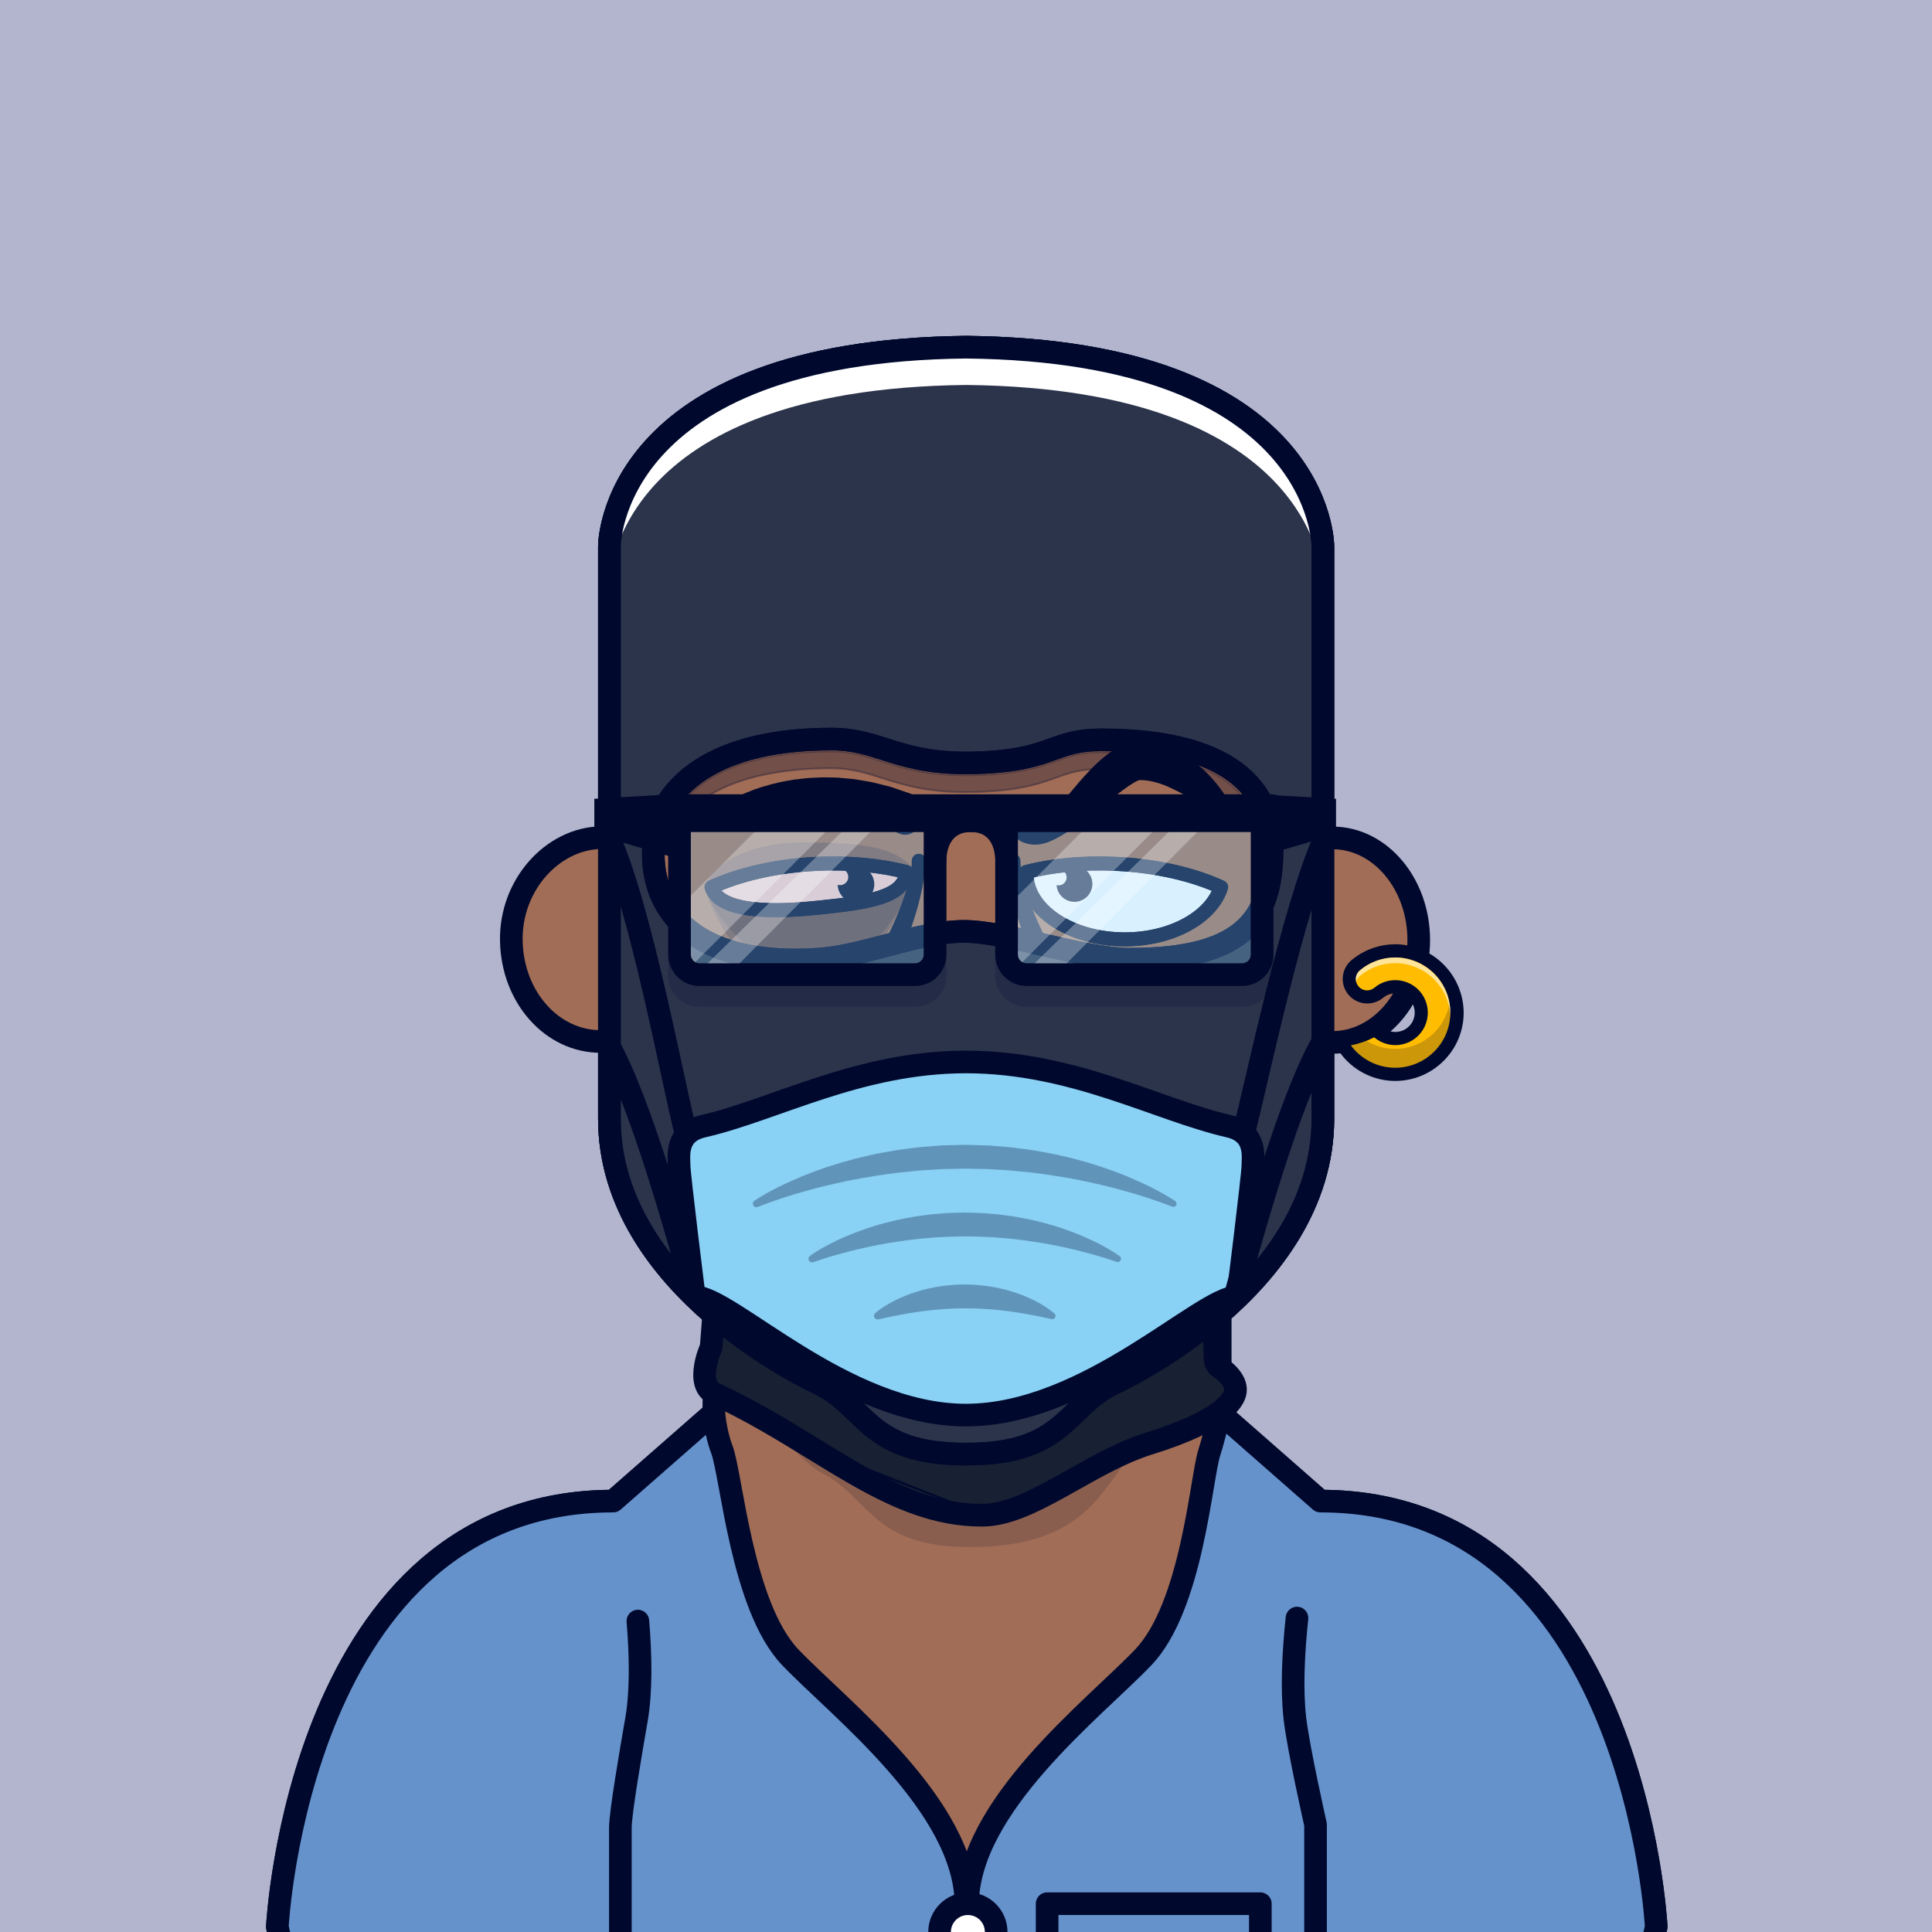
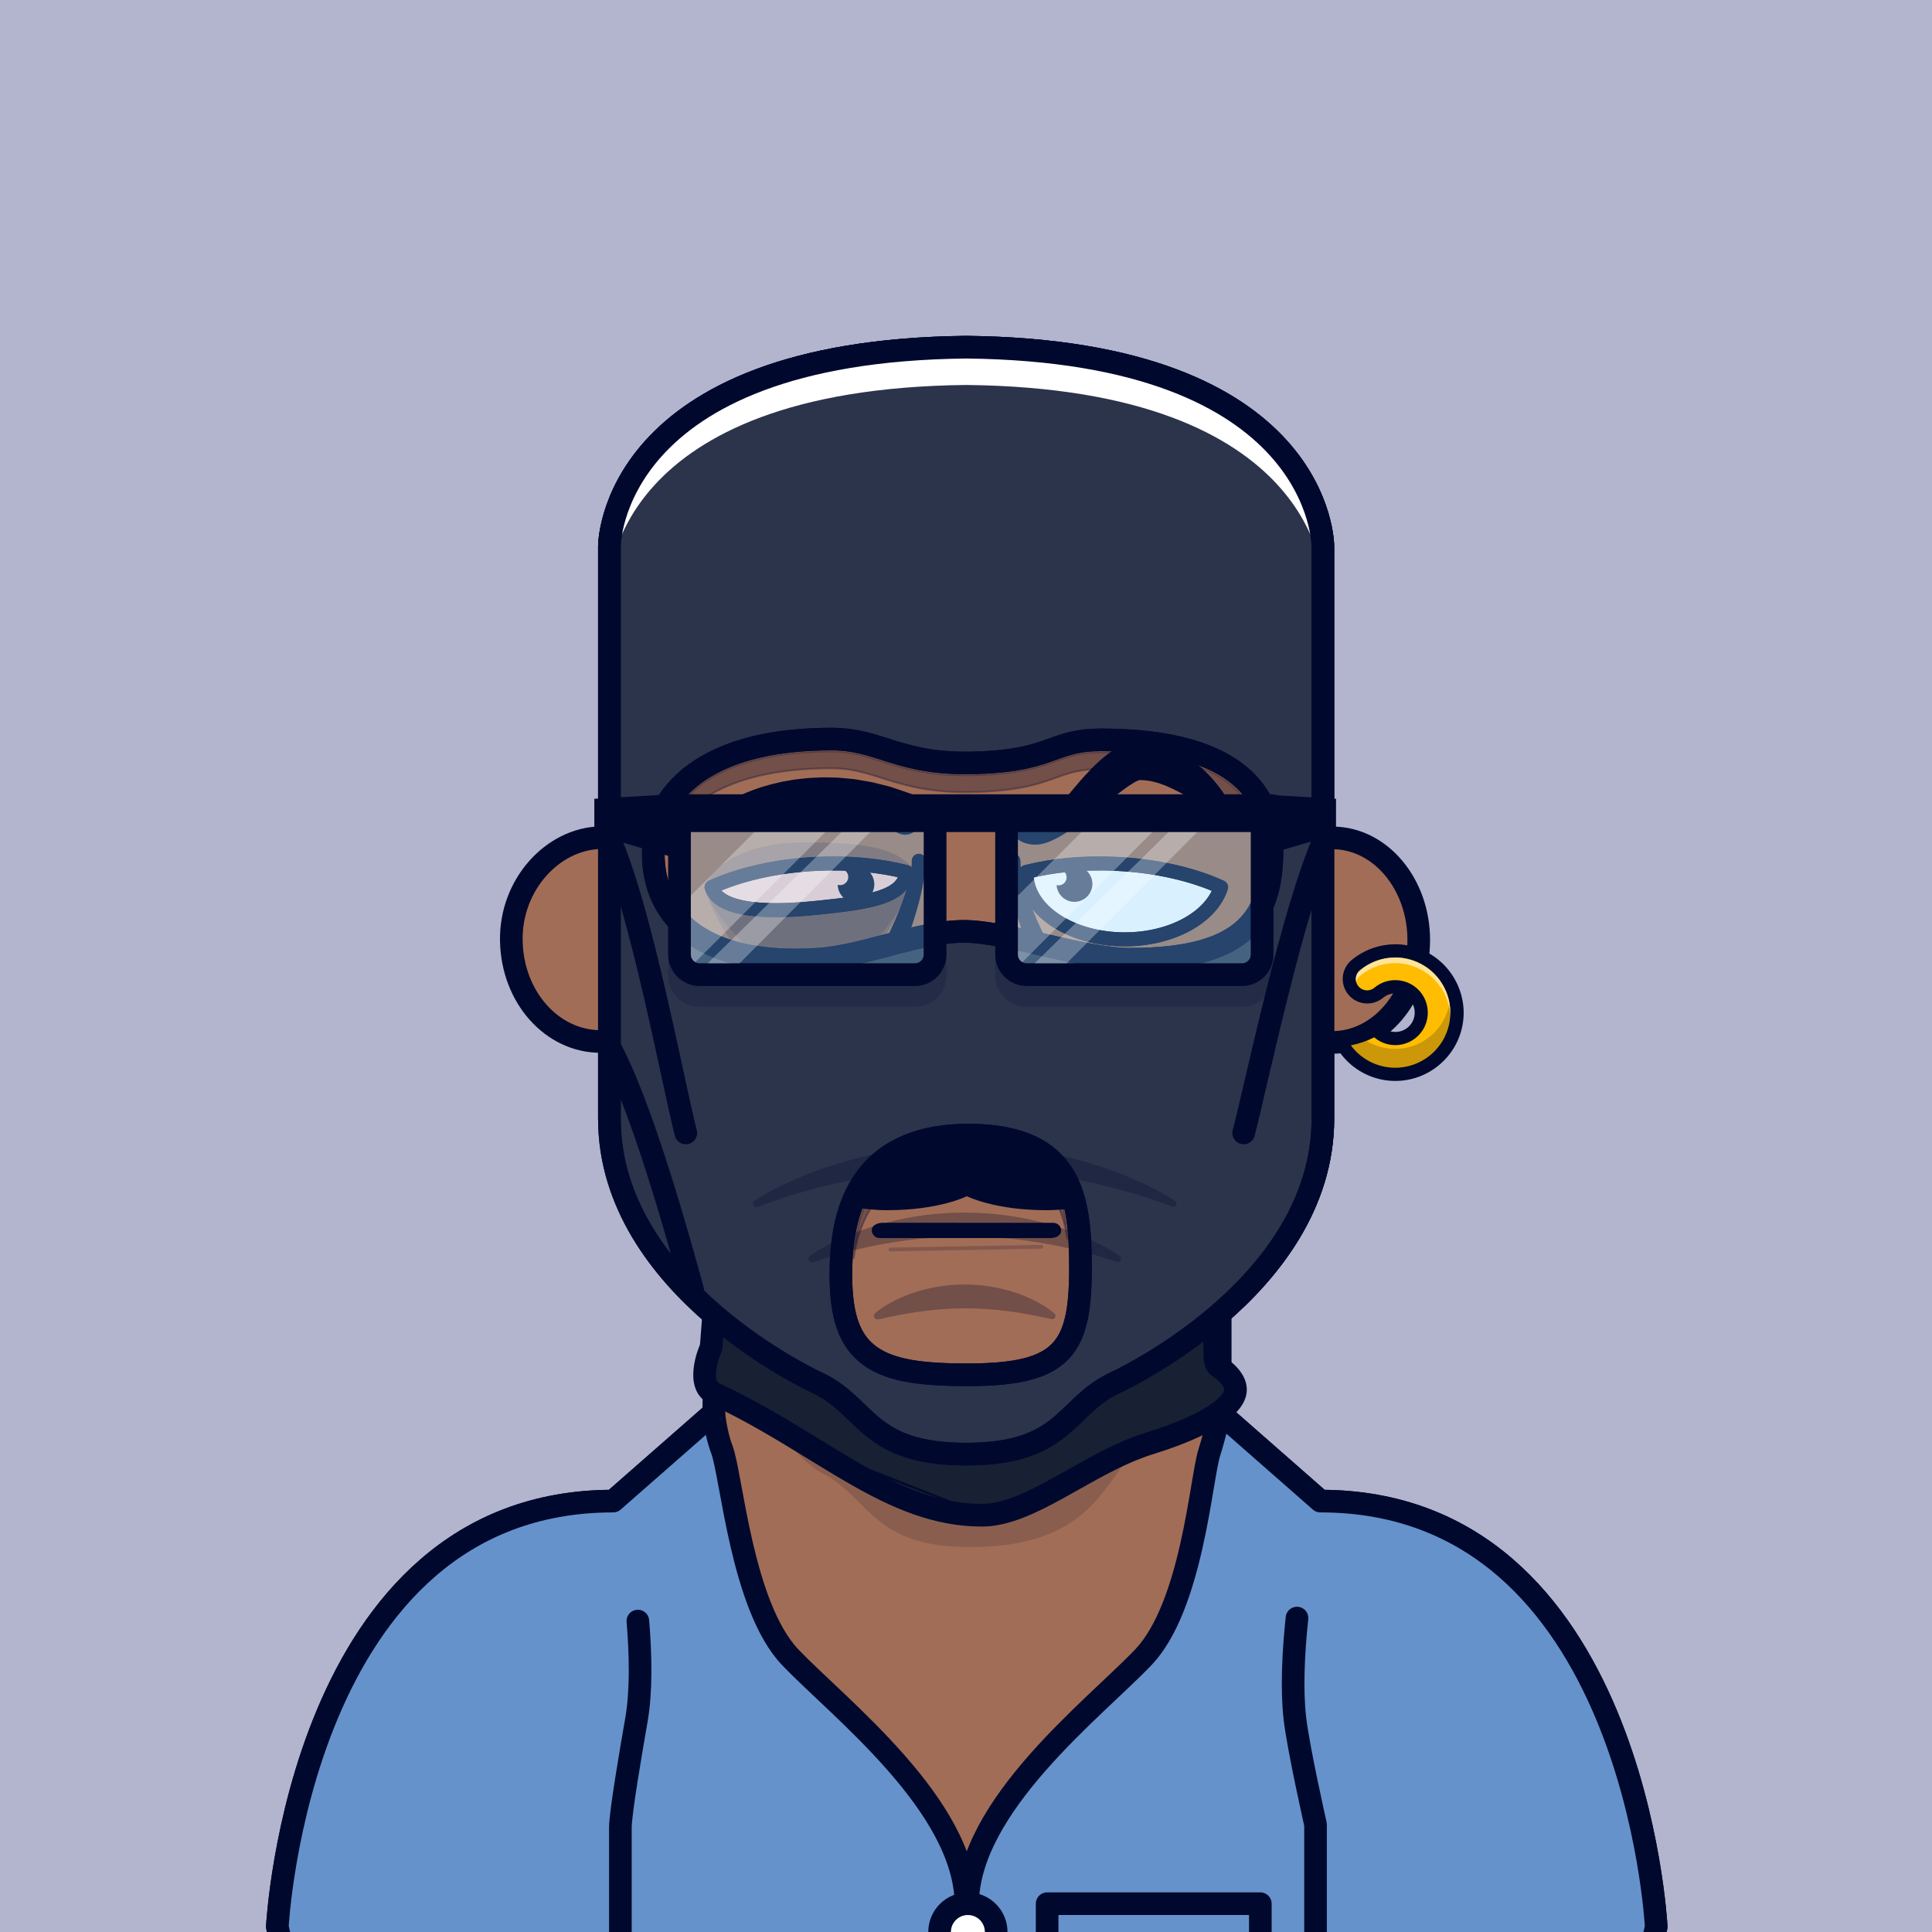
<svg xmlns="http://www.w3.org/2000/svg" id="container" version="1.1" width="1024" height="1024" viewbox="0 0 1024 1024">
  <rect width="100%" height="100%" fill="#808080" stroke="none" />
  <svg width="1024" height="1024" viewbox="0 0 1024 1024">
    <rect cx="0" cy="0" width="1024" height="1024" stroke="none" fill="#B2B5CD" />
  </svg>
  <svg width="1024" height="1024" viewBox="0 0 1024 1024" fill="none">
    <g id="FLESH-BASE-SMALL-NOSE" clip-path="url(#clip0)">
      <g id="Group 38">
        <g id="FLESH">
          <g id="FLESH copy 6">
            <path id="Vector" d="M379.13 674.22H646.74V749.06L699.82 795.62C866.34 795.62 877.82 1021.2 877.82 1021.2C872.08 1052.37 849.11 1051.79 849.11 1051.79H175.71C175.71 1051.79 152.71 1052.37 147 1021.2C147 1021.2 158.48 795.62 325 795.62L378.32 748.86L379.13 674.22Z" fill="#A26D56" stroke="#00092D" stroke-width="12" stroke-miterlimit="10" />
            <path id="Vector_2" opacity="0.15" d="M376 701.63C390.91 718.69 410.17 765.63 435 780.4C461.38 793.61 461.6 820 514.15 820C566.7 820 580.39 796.91 592.49 780.37C592.49 780.37 620.7 736.91 648.64 711.37V680H379.64L376 701.63Z" fill="#00092D" />
-             <path id="Vector_3" d="M512.08 184C322.62 186.05 323 289.53 323 289.53V592.88C323 683.11 433.74 733.15 433.74 733.15C459.85 745.66 459.56 770.68 512.08 770.68C564.6 770.68 564.3 745.68 590.41 733.15C590.41 733.15 701.15 683.15 701.15 592.88V289.53C701.15 289.53 701.54 186.05 512.08 184Z" fill="#A26D56" stroke="#00092D" stroke-width="12" stroke-linecap="round" stroke-linejoin="round" />
+             <path id="Vector_3" d="M512.08 184C322.62 186.05 323 289.53 323 289.53V592.88C459.85 745.66 459.56 770.68 512.08 770.68C564.6 770.68 564.3 745.68 590.41 733.15C590.41 733.15 701.15 683.15 701.15 592.88V289.53C701.15 289.53 701.54 186.05 512.08 184Z" fill="#A26D56" stroke="#00092D" stroke-width="12" stroke-linecap="round" stroke-linejoin="round" />
          </g>
          <g id="ARMS">
            <path id="Vector_4" d="M696.34 967.05L696.45 1051.31" stroke="#00092D" stroke-width="12" stroke-linecap="round" stroke-linejoin="round" />
            <path id="Vector_5" d="M328 968.689V1051.31" stroke="#00092D" stroke-width="12" stroke-linecap="round" stroke-linejoin="round" />
          </g>
          <path id="Vector_6" d="M481 797.229C481 797.229 517.6 813.229 544.06 797.229" stroke="#00092D" stroke-width="3" stroke-linecap="round" stroke-linejoin="round" />
        </g>
        <g id="NOSE2">
          <path id="Vector_7" d="M546.45 575.07C533.79 575.07 528.86 586.84 512.72 586.84C496.58 586.84 491.66 575.07 479 575.07" stroke="#00092D" stroke-width="10" stroke-linecap="round" stroke-linejoin="round" />
        </g>
      </g>
      <g id="Group 5">
        <g id="EARS-ROUND">
          <g id="Vector_8">
            <path d="M318.244 552C292.744 552 271.674 528.79 271.014 498.87C270.354 468.95 292.974 444.55 318.244 444" fill="#A26D56" />
            <path d="M318.244 552C292.744 552 271.674 528.79 271.014 498.87C270.354 468.95 292.974 444.55 318.244 444" stroke="#00092D" stroke-width="12" stroke-miterlimit="10" />
          </g>
          <g id="Vector_9">
            <path d="M706.104 552.51C731.374 552.51 751.914 528.33 751.964 498.4C752.014 468.47 731.575 444.16 706.305 444.11" fill="#A26D56" />
            <path d="M706.104 552.51C731.374 552.51 751.914 528.33 751.964 498.4C752.014 468.47 731.575 444.16 706.305 444.11" stroke="#00092D" stroke-width="12" stroke-miterlimit="10" />
          </g>
        </g>
      </g>
      <g id="Group 65">
        <g id="Group 64">
          <circle id="Ellipse 7" opacity="0.2" cx="399.5" cy="1009.5" r="28.5" fill="#00092D" />
          <circle id="Ellipse 9" opacity="0.2" cx="399.5" cy="1009.5" r="6.5" fill="#00092D" />
        </g>
        <g id="Group 63">
          <circle id="Ellipse 8" opacity="0.2" cx="624.5" cy="1009.5" r="28.5" fill="#00092D" />
          <circle id="Ellipse 10" opacity="0.2" cx="624.5" cy="1009.5" r="6.5" fill="#00092D" />
        </g>
      </g>
    </g>
    <defs>
      <clipPath id="clip0">
        <rect width="1024" height="1024" fill="white" />
      </clipPath>
    </defs>
  </svg>
  <svg width="1024" height="1024" viewBox="0 0 1024 1024" fill="none">
    <g id="NONE">
</g>
  </svg>
  <svg width="1024" height="1024" viewBox="0 0 1024 1024" fill="none">
    <g id="MOUTH-STRAIGHT">
      <g id="STRAIGHT">
        <path id="Vector" opacity="0.2" d="M551.9 660.824L471.942 662.25" stroke="#00092D" stroke-width="2" stroke-linecap="round" stroke-linejoin="round" />
        <path id="Vector_2" d="M466.174 656.192L536.635 656.216L556.638 656.219C558.898 656.178 562.004 655.363 562.416 652.685C562.478 652.112 562.418 651.532 562.241 650.983C562.064 650.434 561.774 649.928 561.389 649.499C561.004 649.069 560.533 648.725 560.007 648.489C559.481 648.252 558.911 648.129 558.334 648.127L487.873 648.104L467.87 648.101C465.61 648.141 462.504 648.957 462.092 651.634C462.032 652.208 462.093 652.787 462.27 653.335C462.448 653.883 462.738 654.388 463.123 654.818C463.507 655.247 463.977 655.591 464.503 655.828C465.028 656.065 465.597 656.189 466.174 656.192Z" fill="#00092D" />
      </g>
    </g>
  </svg>
  <svg width="1024" height="1024" viewBox="0 0 1024 1024" fill="none">
    <g id="MOUSTACHE-MIAMI">
      <path id="Vector" d="M572.56 590C530.46 590 512.46 606.55 512.46 606.55C512.46 606.55 494.46 590 452.35 590C410.24 590 403.89 631.48 427.97 661.43C425.09 627.48 442.35 641.43 470.18 641.43C498.01 641.43 512.46 634.01 512.46 634.01C512.46 634.01 526.91 641.43 554.74 641.43C582.57 641.43 599.82 627.51 596.95 661.43C621.03 631.48 614.66 590 572.56 590Z" fill="#00092D" />
    </g>
  </svg>
  <svg width="1024" height="1024" viewBox="0 0 1024 1024" fill="none">
    <g id="EYES-BLACK-WONDER">
      <g id="Group 29">
        <g id="Group 27">
          <path id="Vector" opacity="0.2" d="M373.294 470.51C375.669 478.97 393.766 525.239 433.532 525.239C452.223 525.239 478.335 489.062 483.224 463.219L458.911 458.46L422.735 457.626L379.62 469.119L373.294 470.51Z" fill="#00092D" />
          <path id="Vector_2" opacity="0.2" d="M375.855 476.614C385.252 493.135 404.082 515.982 434.582 515.982C452.503 515.982 476.658 488.098 485.915 463.823" fill="#00092D" />
          <path id="Vector_3" opacity="0.2" d="M483.5 460C474.109 448.597 455.483 446.5 425 446.5C407.088 446.5 383.252 451.745 374 468.5" fill="#00092D" />
          <path id="Vector_4" d="M490.7 456.226C490.7 457.154 490.636 457.923 490.58 458.73C490.524 459.537 490.432 460.298 490.357 461.077C490.181 462.617 489.986 464.157 489.727 465.669C489.254 468.711 488.623 471.689 487.946 474.657C486.535 480.547 484.826 486.361 482.825 492.078L481.295 496.326C480.766 497.736 480.2 499.109 479.653 500.528C478.586 503.311 477.334 506.094 476.156 508.876C474.978 511.659 473.614 514.312 472.362 517.03L468.28 525.035C468.146 525.323 467.903 525.546 467.605 525.655C467.307 525.763 466.978 525.749 466.69 525.615C466.402 525.481 466.179 525.238 466.07 524.939C465.962 524.641 465.976 524.312 466.11 524.024L469.579 515.833C470.637 513.051 471.759 510.333 472.752 507.55C473.744 504.767 474.755 501.985 475.609 499.202C476.045 497.792 476.536 496.419 476.926 494.981L478.113 490.732C479.664 485.081 480.921 479.353 481.879 473.572C482.324 470.696 482.733 467.812 482.964 464.936C483.113 463.508 483.187 462.07 483.261 460.651C483.261 459.946 483.261 459.231 483.261 458.535C483.261 457.84 483.261 457.098 483.261 456.578C483.197 455.594 483.527 454.625 484.177 453.884C484.828 453.143 485.747 452.691 486.731 452.627C487.715 452.563 488.684 452.892 489.425 453.543C490.166 454.193 490.618 455.112 490.682 456.096C490.701 456.04 490.71 456.133 490.7 456.226Z" fill="#00092D" />
          <path id="Vector_5" d="M490.71 456.291C490.71 457.524 490.534 458.276 490.423 459.213C490.311 460.149 490.144 460.957 489.95 461.792C489.606 463.489 489.152 465.131 488.716 466.773C487.788 470.001 486.684 473.183 485.441 476.262C482.996 482.398 480.174 488.377 476.991 494.165C475.488 497.087 473.763 499.87 472.14 502.717C470.516 505.565 468.698 508.283 466.964 511.066C465.229 513.849 463.355 516.501 461.519 519.191L455.842 527.15C455.637 527.437 455.327 527.631 454.979 527.69C454.632 527.749 454.275 527.668 453.987 527.465C453.706 527.268 453.51 526.971 453.441 526.635C453.373 526.298 453.435 525.949 453.615 525.657L458.745 517.429C460.405 514.646 462.01 511.863 463.643 509.081C465.275 506.298 466.741 503.441 468.281 500.593C469.821 497.745 471.221 494.879 472.511 491.939C475.236 486.174 477.606 480.248 479.607 474.194C480.609 471.197 481.462 468.155 482.13 465.131C482.445 463.61 482.761 462.097 482.965 460.604C483.095 459.843 483.141 459.12 483.234 458.378L483.308 457.311C483.308 457.126 483.308 456.987 483.308 456.82V456.356C483.29 455.869 483.369 455.382 483.539 454.926C483.709 454.469 483.968 454.05 484.3 453.693C484.632 453.336 485.031 453.048 485.474 452.845C485.918 452.642 486.397 452.529 486.884 452.511C487.371 452.493 487.857 452.571 488.314 452.742C488.771 452.912 489.19 453.17 489.547 453.502C489.904 453.835 490.192 454.233 490.395 454.677C490.598 455.12 490.711 455.6 490.729 456.087L490.71 456.291Z" fill="#00092D" />
          <path id="Vector_6" d="M434.5 481C460.333 478.327 478.5 475.5 480.256 463.091C480.256 462.784 480.256 462.478 480.256 462.163C466.518 458.657 450.09 457.015 432.531 457.877C411.131 458.926 391.781 463.508 377.144 470.215C382.032 486.002 420 482.5 434.5 481Z" fill="#FFCDC7" stroke="#00092D" stroke-width="7.421" stroke-linecap="round" stroke-linejoin="round" />
          <path id="Vector_7" d="M434.5 481C460.333 478.328 478.5 475.5 480.256 463.091C480.256 462.785 480.256 462.479 480.256 462.163C466.518 458.657 450.09 457.015 432.531 457.878C411.131 458.926 391.781 463.508 377.144 470.215C382.032 486.003 420 482.5 434.5 481Z" stroke="#00092D" stroke-width="7.421" stroke-linecap="round" stroke-linejoin="round" />
          <path id="Vector_8" d="M446.576 475.291C444.975 473.569 444.06 471.32 444.004 468.969C444.918 469.244 445.897 469.21 446.789 468.872C447.681 468.534 448.438 467.911 448.941 467.101C449.444 466.29 449.667 465.336 449.573 464.386C449.48 463.437 449.077 462.544 448.425 461.847C448.176 461.586 447.896 461.355 447.592 461.159C449.065 459.966 450.854 459.23 452.74 459.043C454.626 458.855 456.526 459.223 458.205 460.102C459.884 460.982 461.268 462.333 462.188 463.99C463.108 465.647 463.523 467.537 463.381 469.427C463.239 471.317 462.547 473.125 461.39 474.626C460.233 476.127 458.662 477.257 456.871 477.876C455.08 478.494 453.146 478.575 451.31 478.108C449.473 477.641 447.813 476.646 446.535 475.247L446.576 475.291Z" fill="#00092D" />
        </g>
        <g id="Group 28">
          <path id="Vector_9" d="M533.38 456.226C533.38 457.154 533.444 457.923 533.5 458.73C533.556 459.537 533.648 460.298 533.723 461.077C533.899 462.617 534.094 464.157 534.353 465.669C534.826 468.711 535.457 471.689 536.135 474.657C537.545 480.547 539.254 486.361 541.255 492.078L542.785 496.326C543.314 497.736 543.88 499.109 544.427 500.528C545.494 503.311 546.746 506.094 547.924 508.876C549.102 511.659 550.466 514.312 551.718 517.03L555.8 525.035C555.934 525.323 556.177 525.546 556.475 525.655C556.773 525.763 557.102 525.749 557.39 525.615C557.678 525.481 557.901 525.238 558.01 524.939C558.118 524.641 558.104 524.312 557.97 524.024L554.501 515.833C553.443 513.051 552.321 510.333 551.329 507.55C550.336 504.767 549.325 501.985 548.471 499.202C548.035 497.792 547.544 496.419 547.154 494.981L545.967 490.732C544.416 485.081 543.159 479.353 542.201 473.572C541.756 470.696 541.348 467.812 541.116 464.936C540.967 463.508 540.893 462.07 540.819 460.651C540.819 459.946 540.819 459.231 540.819 458.535C540.819 457.84 540.819 457.098 540.819 456.578C540.883 455.594 540.553 454.625 539.903 453.884C539.252 453.143 538.334 452.691 537.35 452.627C536.365 452.563 535.396 452.892 534.655 453.543C533.914 454.193 533.462 455.112 533.398 456.096C533.379 456.04 533.37 456.133 533.38 456.226Z" fill="#00092D" />
          <path id="Vector_10" d="M533.37 456.291C533.37 457.524 533.546 458.276 533.658 459.213C533.769 460.149 533.936 460.957 534.131 461.792C534.474 463.489 534.929 465.131 535.365 466.773C536.292 470.001 537.396 473.183 538.639 476.262C541.084 482.398 543.906 488.377 547.089 494.165C548.592 497.087 550.317 499.87 551.941 502.717C553.564 505.565 555.382 508.283 557.117 511.066C558.851 513.849 560.725 516.501 562.562 519.191L568.239 527.15C568.444 527.437 568.754 527.631 569.101 527.69C569.449 527.749 569.806 527.668 570.094 527.465C570.375 527.268 570.57 526.971 570.639 526.635C570.708 526.298 570.646 525.949 570.465 525.657L565.335 517.429C563.675 514.646 562.07 511.863 560.438 509.081C558.805 506.298 557.34 503.441 555.8 500.593C554.26 497.745 552.859 494.879 551.57 491.939C548.844 486.174 546.475 480.248 544.474 474.194C543.472 471.197 542.619 468.155 541.951 465.131C541.635 463.61 541.32 462.097 541.116 460.604C540.986 459.843 540.939 459.12 540.847 458.378L540.773 457.311C540.773 457.126 540.773 456.987 540.773 456.82V456.356C540.79 455.869 540.712 455.382 540.542 454.926C540.372 454.469 540.113 454.05 539.781 453.693C539.449 453.336 539.05 453.048 538.606 452.845C538.163 452.642 537.684 452.529 537.197 452.511C536.71 452.493 536.223 452.571 535.766 452.742C535.309 452.912 534.891 453.17 534.534 453.502C534.177 453.835 533.888 454.233 533.686 454.677C533.483 455.12 533.37 455.6 533.352 456.087L533.37 456.291Z" fill="#00092D" />
          <path id="Vector_11" d="M595.946 497.876C567.19 497.876 543.824 482.301 543.824 463.091C543.824 462.784 543.824 462.478 543.824 462.163C557.562 458.657 573.99 457.015 591.549 457.877C612.949 458.926 632.299 463.508 646.936 470.215C642.048 486.002 621.075 497.876 595.946 497.876Z" fill="white" stroke="#00092D" stroke-width="7.421" stroke-linecap="round" stroke-linejoin="round" />
          <path id="Vector_12" d="M569.487 459C567.183 458.995 564.957 459.832 563.229 461.355C564.034 461.829 564.661 462.555 565.012 463.42C565.363 464.286 565.419 465.243 565.171 466.144C564.923 467.044 564.384 467.838 563.639 468.402C562.894 468.967 561.984 469.27 561.049 469.266C560.695 469.26 560.343 469.212 560 469.124C560.122 470.975 560.784 472.75 561.904 474.23C563.024 475.709 564.553 476.829 566.302 477.451C568.052 478.072 569.945 478.169 571.749 477.728C573.553 477.287 575.188 476.329 576.453 474.971C577.718 473.612 578.557 471.914 578.867 470.085C579.176 468.256 578.944 466.376 578.197 464.678C577.45 462.98 576.221 461.538 574.663 460.529C573.104 459.52 571.285 458.988 569.428 459H569.487Z" fill="#00092D" />
          <path id="Vector_13" d="M596.266 497.876C567.51 497.876 544.144 482.301 544.144 463.091C544.144 462.784 544.144 462.478 544.144 462.163C557.881 458.657 574.309 457.015 591.869 457.877C613.269 458.926 632.618 463.508 647.256 470.215C642.367 486.002 621.394 497.876 596.266 497.876Z" stroke="#00092D" stroke-width="7.421" stroke-linecap="round" stroke-linejoin="round" />
          <path id="Vector_14" d="M538.601 427.154C537.627 428.592 536.844 430.152 536.273 431.792C535.618 433.591 535.328 435.502 535.419 437.413C535.495 438.541 535.748 439.649 536.171 440.697C536.64 441.847 537.327 442.896 538.193 443.786C539.842 445.409 541.905 446.548 544.157 447.079C545.124 447.326 546.106 447.506 547.098 447.617L547.803 447.682C548.044 447.682 548.387 447.682 548.666 447.682C549.245 447.688 549.824 447.66 550.4 447.598C552.421 447.345 554.4 446.821 556.281 446.04C559.496 444.666 562.581 443.008 565.501 441.087C571.067 437.478 576.122 433.61 581.039 429.807L588.209 424.158C590.547 422.303 592.847 420.494 595.064 418.834C597.071 417.3 599.168 415.887 601.344 414.604C602.073 414.197 602.833 413.847 603.617 413.556C603.747 413.511 603.88 413.473 604.015 413.444H604.609C606.838 413.495 609.055 413.784 611.223 414.307C613.613 414.894 615.954 415.663 618.226 416.608C623.274 418.782 628.135 421.367 632.762 424.335C637.687 427.368 642.585 430.828 647.863 434.158C648.598 434.623 649.465 434.836 650.332 434.764C651.199 434.692 652.02 434.339 652.668 433.759C653.316 433.179 653.758 432.403 653.925 431.549C654.093 430.695 653.977 429.81 653.596 429.028C650.661 423.166 646.966 417.717 642.604 412.823C638.06 407.643 632.741 403.199 626.834 399.651C623.649 397.77 620.268 396.243 616.751 395.097C613.021 393.866 609.137 393.16 605.212 393H604.461H604.08C603.96 393 603.858 393 603.607 393C603.187 393 602.769 393.019 602.355 393.056L601.177 393.186C599.793 393.386 598.43 393.712 597.105 394.16C594.989 394.895 592.958 395.856 591.048 397.026C587.963 398.941 585.071 401.15 582.412 403.621C579.907 405.885 577.653 408.259 575.492 410.56C573.33 412.86 571.317 415.29 569.332 417.637C565.362 422.34 561.559 427.043 557.552 431.143C555.704 433.1 553.666 434.868 551.467 436.421C550.598 437.024 549.665 437.528 548.684 437.924C548.502 437.994 548.316 438.053 548.127 438.1C548.035 438.135 547.938 438.16 547.84 438.174L547.395 438.23C546.846 438.283 546.295 438.304 545.743 438.295C544.943 438.295 544.148 438.154 543.397 437.877C543.058 437.717 542.755 437.489 542.507 437.209C542.258 436.928 542.069 436.6 541.95 436.245C541.152 434.39 541.282 431.254 541.736 428.545V428.36C541.805 427.966 541.736 427.559 541.54 427.21C541.345 426.86 541.035 426.588 540.663 426.44C540.291 426.292 539.879 426.277 539.496 426.397C539.114 426.517 538.785 426.765 538.564 427.099L538.601 427.154Z" fill="#00092D" />
        </g>
      </g>
      <g id="Group 21">
        <path id="Vector_15" d="M387.542 424.009C388.121 423.669 388.566 423.44 389.052 423.18C389.539 422.92 389.991 422.69 390.47 422.45C391.409 421.97 392.349 421.53 393.288 421.12C394.228 420.71 395.175 420.27 396.123 419.91C397.071 419.55 398.01 419.129 398.967 418.779C400.879 418.139 402.792 417.379 404.729 416.859C406.667 416.339 408.596 415.69 410.55 415.27C412.505 414.85 414.468 414.27 416.422 414L419.383 413.47L420.868 413.209L422.361 413.04C424.34 412.82 426.337 412.559 428.333 412.379L434.331 412.08C434.834 412.08 435.329 412.02 435.832 412.02H437.334L440.345 412.069L443.356 412.14C444.363 412.14 445.361 412.29 446.359 412.37L452.382 412.919C454.378 413.199 456.357 413.569 458.362 413.919L461.357 414.419C462.364 414.559 463.328 414.88 464.326 415.1L470.248 416.58L471.733 416.95L473.192 417.43L476.111 418.43L481.983 420.43C483.199 420.79 484.341 421.437 485.343 422.333C486.345 423.23 487.186 424.357 487.817 425.647C488.447 426.937 488.854 428.365 489.014 429.846C489.173 431.327 489.082 432.832 488.745 434.27C488.409 435.708 487.834 437.052 487.054 438.221C486.275 439.39 485.307 440.36 484.207 441.075C483.107 441.79 481.898 442.235 480.652 442.384C479.405 442.532 478.147 442.381 476.95 441.939C476.645 441.842 476.345 441.722 476.053 441.58L475.507 441.33L470.542 438.979L468.025 437.799L466.776 437.22L465.501 436.729L460.392 434.779C459.554 434.479 458.715 434.08 457.826 433.85L455.225 433.08C453.489 432.58 451.753 432.009 450 431.549L444.707 430.39C443.826 430.22 442.945 429.96 442.048 429.85L439.38 429.47L436.696 429.08L435.354 428.879C434.901 428.829 434.456 428.809 434.003 428.779L428.61 428.37C426.807 428.31 425.003 428.369 423.191 428.299H421.833L420.474 428.37L417.764 428.509C415.952 428.559 414.157 428.8 412.346 429C410.534 429.2 408.747 429.479 406.952 429.779C405.157 430.079 403.387 430.5 401.601 430.87C400.711 431.07 399.839 431.33 398.95 431.56C398.061 431.79 397.197 432.039 396.333 432.319C395.469 432.599 394.596 432.87 393.758 433.18C393.338 433.33 392.919 433.48 392.508 433.64L391.376 434.1L391.065 434.22C389.958 434.661 388.752 434.584 387.69 434.006C386.629 433.427 385.791 432.389 385.347 431.103C384.902 429.816 384.884 428.376 385.297 427.074C385.709 425.772 386.521 424.705 387.567 424.089L387.542 424.009Z" fill="#00092D" />
      </g>
    </g>
  </svg>
  <svg id="empty-layer" />
  <svg id="empty-layer" />
  <svg width="1024" height="1024" viewBox="0 0 1024 1024" fill="none">
    <g id="CLOTHES-PLAIN" clip-path="url(#clip0)">
      <g id="PLAIN">
        <g id="SHIRT copy 2">
          <path id="Vector" d="M147 1021.19C147 1021.19 158.48 795.61 325 795.61L378.32 748.85C378.32 748.85 379.24 759.51 382.52 768.02C387.83 781.8 393.05 851.38 418.91 878.45C444.77 905.52 511.98 957.17 511.98 1009.69V1050.69L175.72 1051.75C175.72 1051.75 152.74 1052.36 147 1021.19Z" fill="#6692cc" stroke="#00092D" stroke-width="12" stroke-linecap="round" stroke-linejoin="round" />
          <path id="Vector_2" d="M877.82 1021.19C877.82 1021.19 866.36 795.61 699.82 795.61L646.52 748.85C646.52 748.85 643.98 760.33 640.93 769.97C636.49 784.05 631.78 851.38 605.93 878.45C580.08 905.52 512.82 957.17 512.82 1009.69V1050.69L849.08 1051.75C849.08 1051.75 872.1 1052.36 877.82 1021.19Z" fill="#6692cc" stroke="#00092D" stroke-width="12" stroke-linecap="round" stroke-linejoin="round" />
          <path id="BODY" d="M338.09 859.199C339.61 877.509 339.94 896.599 337.3 911.689C334.38 928.429 328.81 960.909 328.81 968.689V1051.3H697.26V967.059C697.26 967.059 688.18 926.899 686.33 910.869C684.54 895.399 685.49 876.019 687.43 857.609" stroke="#00092D" stroke-width="12" stroke-linecap="round" stroke-linejoin="round" />
        </g>
      </g>
      <path id="Vector_3" d="M668 1009H555V1035H668V1009Z" fill="#6692cc" stroke="#00092D" stroke-width="12" stroke-linecap="round" stroke-linejoin="round" />
      <circle id="Ellipse 6" cx="513" cy="1024" r="15" fill="white" stroke="#00092D" stroke-width="12" />
    </g>
    <defs>
      <clipPath id="clip0">
        <rect width="1024" height="1024" fill="white" />
      </clipPath>
    </defs>
  </svg>
  <svg id="empty-layer" />
  <svg width="1024" height="1024" viewBox="0 0 1024 1024" fill="none">
    <g id="BIVAK">
      <g id="BIVAK_2">
        <path id="Vector" d="M520.488 802.53H520.628C527.951 802.51 535.651 800.241 543.691 796.751C551.726 793.263 560.06 788.572 568.66 783.732L568.675 783.724L568.725 783.695C581.65 776.419 595.07 768.865 609.112 764.512C628.804 758.406 639.988 752.582 646.306 747.787C652.62 742.997 654.041 739.263 654.294 737.325L654.79 737.39L654.294 737.325C654.699 734.225 652.873 731.28 650.819 729.045C649.803 727.94 648.756 727.036 647.958 726.409C647.56 726.095 647.225 725.852 646.99 725.688C646.885 725.615 646.801 725.559 646.74 725.52H646.738L646.618 725.445C645.717 724.892 644.966 724.127 644.428 723.217C643.89 722.308 643.582 721.281 643.531 720.226C643.488 719.507 642.794 704.725 642.654 665.075C638.464 669.59 633.33 675.358 628.524 680.781L628.504 680.804C613.41 697.847 594.439 719.268 575.226 736.806C565.614 745.58 555.931 753.392 546.631 759.202C537.343 765.004 528.4 768.833 520.269 769.596C519.207 769.75 518.101 769.75 517.038 769.75H517.02C506.425 769.75 493.33 765.02 477.872 755.718C462.403 746.41 444.516 732.491 424.323 714.039C406.431 697.696 390.543 681.214 380.761 670.715L377.498 713.098L377.498 713.101C377.435 713.85 377.245 714.582 376.935 715.266L376.932 715.274L376.932 715.274C376.932 715.273 376.932 715.274 376.931 715.276C376.928 715.282 376.92 715.299 376.907 715.33C376.89 715.369 376.866 715.425 376.835 715.497C376.775 715.641 376.689 715.848 376.585 716.111C376.376 716.638 376.095 717.387 375.793 718.297C375.188 720.12 374.504 722.575 374.155 725.172C373.806 727.775 373.8 730.482 374.519 732.827C375.233 735.154 376.66 737.124 379.21 738.306C379.21 738.306 379.21 738.306 379.21 738.306L379 738.76C398.19 747.63 414.96 757.91 431.19 767.91L520.488 802.53ZM520.488 802.53L520.468 802.52H520.35C488.525 802.52 462.183 786.349 431.477 767.499L431.452 767.484L520.488 802.53Z" fill="#182033" stroke="#00092D" />
        <path id="Vector_2" d="M637.684 679.131L637.115 679.226L636.846 678.987L632.276 684.137L632.275 684.138L632.265 684.15C618.263 699.962 599.114 721.586 579.961 739.272L579.96 739.272C555.451 761.962 536.557 773.128 520.734 774.621C519.528 774.73 518.284 774.789 517.03 774.789C505.769 774.789 492.283 770.164 476.326 760.702C460.376 751.243 441.999 736.978 420.967 717.76C407.387 705.349 395.095 693.037 385.671 683.213L384.897 682.407L384.811 683.521L382.501 713.521L382.501 713.521L382.501 713.527C382.416 714.85 382.092 716.146 381.544 717.353L381.544 717.353L381.539 717.366C380.238 720.463 379.4 723.736 379.052 727.077L379.052 727.077L379.052 727.087C378.834 729.659 379.076 731.209 379.566 732.193C380.075 733.215 380.819 733.558 381.343 733.794C400.801 742.8 417.716 753.184 434.098 763.245L434.103 763.248C463.962 781.599 489.914 797.549 520.36 797.549H520.6H520.601C527.343 797.529 534.633 795.295 542.274 791.925C549.918 788.555 557.96 784.027 566.205 779.385L566.205 779.385L566.314 779.324C579.509 771.898 593.087 764.256 607.608 759.757L607.608 759.757C623.454 754.842 635.246 749.653 642.583 744.334L642.584 744.333C644.869 742.67 646.486 741.148 647.561 739.862C648.621 738.594 649.196 737.504 649.305 736.707C649.386 736.117 649.179 735.471 648.866 734.861C648.547 734.238 648.081 733.583 647.548 732.953C646.483 731.693 645.102 730.469 643.944 729.711L643.935 729.705L643.926 729.7C642.324 728.745 640.988 727.402 640.041 725.795C639.095 724.187 638.568 722.368 638.51 720.504L638.509 720.494C638.48 719.915 637.943 708.621 637.712 679.518L637.785 679.435L637.694 679.161L637.684 679.131ZM371.475 712.877L371.475 712.877L371.512 712.796L371.518 712.708L375.848 656.503C375.939 656.605 376.037 656.716 376.144 656.835C376.851 657.627 377.894 658.788 379.238 660.266C381.925 663.222 385.816 667.443 390.631 672.509C400.26 682.639 413.587 696.148 428.376 709.658C443.164 723.167 459.424 736.687 474.918 746.832C490.39 756.963 505.184 763.789 517.02 763.789C517.925 763.789 518.82 763.749 519.696 763.667L519.697 763.667C530.661 762.635 543.701 755.058 557.168 744.388C570.656 733.701 584.653 719.842 597.542 706.125C607.221 695.824 616.284 685.592 624.039 676.837C626.61 673.934 629.038 671.193 631.296 668.666C635.835 663.588 639.687 659.378 642.656 656.438C644.142 654.967 645.396 653.826 646.397 653.055C646.898 652.67 647.325 652.386 647.677 652.201C647.902 652.082 648.079 652.014 648.212 651.979H648.43C648.481 651.979 648.502 651.989 648.506 651.991C648.509 651.992 648.518 651.997 648.534 652.02C648.573 652.08 648.63 652.237 648.63 652.569C648.635 677.392 648.857 694.251 649.079 704.905C649.189 710.232 649.3 714.007 649.382 716.452C649.424 717.675 649.458 718.564 649.482 719.149C649.494 719.441 649.504 719.657 649.51 719.8L649.518 719.96L649.52 720L649.52 720.01L649.52 720.013L649.52 720.014L649.533 720.277L649.758 720.415L649.759 720.416L649.763 720.418L649.783 720.431L649.808 720.447C649.824 720.457 649.843 720.469 649.866 720.484C649.94 720.531 650.049 720.603 650.189 720.698C650.469 720.888 650.871 721.171 651.356 721.541C652.326 722.282 653.623 723.367 654.93 724.745C657.553 727.512 660.161 731.401 660.331 736.008C660.501 740.584 658.267 746.013 650.902 751.889C643.527 757.771 631.054 764.059 610.872 770.322C597.419 774.494 584.304 781.878 571.587 789.038C569.082 790.449 566.592 791.851 564.118 793.218C549.042 801.548 534.573 808.57 520.638 808.609H520.36C494.958 808.609 472.919 798.86 450.275 785.869C443.078 781.74 435.815 777.28 428.364 772.705C412.403 762.904 395.58 752.573 376.7 743.836C368.782 740.161 367.417 732.547 368.095 725.671C368.433 722.242 369.278 719.041 370.041 716.693C370.422 715.52 370.782 714.563 371.046 713.9C371.178 713.569 371.286 713.312 371.36 713.138C371.398 713.051 371.427 712.985 371.446 712.941L371.468 712.892L371.473 712.88L371.474 712.877L371.475 712.877Z" fill="#00092D" stroke="#00092D" />
        <path id="Vector_3" d="M512.08 184.02C322.62 186.02 323 289.55 323 289.55V592.9C323 683.13 433.74 733.17 433.74 733.17C459.85 745.68 459.56 770.7 512.08 770.7C564.6 770.7 564.3 745.7 590.41 733.17C590.41 733.17 701.15 683.17 701.15 592.9V289.53C701.15 289.53 701.54 186.02 512.08 184.02ZM513.25 728.67C490.17 728.67 472.45 726.95 461.01 718.58C450.27 710.71 445.68 697.87 445.68 675.58C445.68 652.66 450.31 635.58 459.82 623.33C471.01 608.92 488.99 601.62 513.25 601.62C568.13 601.62 572.67 634.81 572.67 671.79C572.67 714.46 564.08 728.65 513.25 728.65V728.67ZM599.08 508.43C586.21 508.43 569.49 504.569 553.32 500.839C537.99 497.299 522.14 493.64 510.92 493.64H510.49C497.7 493.76 483.49 497.52 469.74 501.15C457.63 504.35 445.1 507.66 433.62 508.41C429.5 508.68 425.44 508.82 421.56 508.82C397.48 508.82 378.65 503.69 365.56 493.58C352.93 483.8 346.26 469.579 346.26 452.479C346.26 434.069 354.94 418.69 371.38 408C387.98 397.2 411.38 391.729 440.88 391.729C452.1 391.729 460.53 394.4 469.44 397.24C480.01 400.6 491.99 404.4 511.96 404.4C513.72 404.4 515.54 404.4 517.38 404.31C539.81 403.59 549.33 400.16 557.74 397.13C564.84 394.58 571.54 392.13 583.46 392.13C658.46 392.13 674.23 423.43 674.23 449.68C674.22 484.93 661.49 508.41 599.08 508.41V508.43Z" fill="#2C344C" stroke="#00092D" stroke-width="12" stroke-linecap="round" stroke-linejoin="round" />
        <path id="Vector_4" opacity="0.3" d="M517.454 419.779C496.497 420.452 483.495 417.322 472.673 414.022C470.966 413.501 469.31 412.976 467.684 412.459C459.001 409.701 451.154 407.209 440.77 407.209C412.972 407.209 391.501 412.295 376.601 421.142C363.356 429.005 355.308 439.841 352.65 452.678C352.65 452.605 352.65 452.532 352.65 452.459C352.65 436.54 360.099 423.005 374.818 413.428C389.557 403.838 411.604 398.209 440.77 398.209C450.987 398.209 458.674 400.65 467.349 403.404C468.982 403.922 470.651 404.452 472.378 404.979C483.275 408.301 496.388 411.456 517.486 410.779C538.571 410.102 548.976 407.054 557.177 404.169C558.09 403.848 558.974 403.53 559.842 403.217C566.737 400.734 572.58 398.629 583.36 398.629C612.539 398.629 633.62 403.462 647.391 412.251C661.046 420.965 667.553 433.59 667.629 449.396C665.188 437.252 658.161 427.407 646.17 420.338C632.171 412.086 611.43 407.629 583.36 407.629C572.4 407.629 566.411 409.786 559.497 412.277C558.63 412.59 557.749 412.907 556.842 413.226C548.729 416.079 538.424 419.106 517.454 419.779Z" fill="#00092D" stroke="#00092D" />
        <path id="Vector_5" opacity="0.3" d="M565.77 656.845C564.322 646.892 561.491 638.471 556.151 631.978C548.288 622.417 535.086 617.149 513.25 617.149C491.376 617.149 476.506 623.223 466.816 633.626C458.785 642.247 454.363 653.788 452.417 667.159C453.336 651.313 457.015 637.571 464.95 627.354C474.252 615.377 489.477 608.149 513.25 608.149C537.048 608.149 550.2 614.442 557.453 625.423C562.774 633.478 564.971 644.119 565.77 656.845Z" fill="#00092D" stroke="#00092D" />
        <g id="Vector_6" style="mix-blend-mode:overlay">
          <path d="M512.08 184.02C322.62 186.02 323 289.55 323 289.55V309.55C323 307.96 324.1 206.07 512.08 204.04C700.08 206.04 701.14 307.96 701.15 309.55V289.55C701.15 289.55 701.54 186.02 512.08 184.02Z" fill="white" />
        </g>
        <path id="Vector_7" d="M512.08 184.02C322.62 186.02 323 289.55 323 289.55V592.9C323 683.13 433.74 733.17 433.74 733.17C459.85 745.68 459.56 770.7 512.08 770.7C564.6 770.7 564.3 745.7 590.41 733.17C590.41 733.17 701.15 683.17 701.15 592.9V289.53C701.15 289.53 701.54 186.02 512.08 184.02ZM513.25 728.67C490.17 728.67 472.45 726.95 461.01 718.58C450.27 710.71 445.68 697.87 445.68 675.58C445.68 652.66 450.31 635.58 459.82 623.33C471.01 608.92 488.99 601.62 513.25 601.62C568.13 601.62 572.67 634.81 572.67 671.79C572.67 714.46 564.08 728.65 513.25 728.65V728.67ZM599.08 508.43C586.21 508.43 569.49 504.569 553.32 500.839C537.99 497.299 522.14 493.64 510.92 493.64H510.49C497.7 493.76 483.49 497.52 469.74 501.15C457.63 504.35 445.1 507.66 433.62 508.41C429.5 508.68 425.44 508.82 421.56 508.82C397.48 508.82 378.65 503.69 365.56 493.58C352.93 483.8 346.26 469.579 346.26 452.479C346.26 434.069 354.94 418.69 371.38 408C387.98 397.2 411.38 391.729 440.88 391.729C452.1 391.729 460.53 394.4 469.44 397.24C480.01 400.6 491.99 404.4 511.96 404.4C513.72 404.4 515.54 404.4 517.38 404.31C539.81 403.59 549.33 400.16 557.74 397.13C564.84 394.58 571.54 392.13 583.46 392.13C658.46 392.13 674.23 423.43 674.23 449.68C674.22 484.93 661.49 508.41 599.08 508.41V508.43Z" stroke="#00092D" stroke-width="12" stroke-linecap="round" stroke-linejoin="round" />
      </g>
    </g>
  </svg>
  <svg width="1024" height="1024" viewBox="0 0 1024 1024" fill="none">
    <g id="GLASSES-SQUARE">
      <g id="Frame" clip-path="url(#clip0)">
-         <path id="Vector" d="M514.56 434.27H497.2V466.84L501.48 458.2C501.48 449.77 503.78 440.98 514.56 440.98C525.34 440.98 527.64 449.77 527.64 458.2L531.93 466.84V434.27H514.56Z" fill="#00092D" />
        <path id="Vector_2" d="M355.16 453.95L315 442.18V423.37L355.16 421.03V453.95Z" fill="#00092D" />
        <path id="Vector_3" d="M667.96 453.95L708.12 442.18V423.37L667.96 421.03V453.95Z" fill="#00092D" />
        <g id="Vector_4" opacity="0.3">
          <path d="M495.62 431.55V505.97C495.612 508.787 494.49 511.486 492.498 513.478C490.506 515.469 487.807 516.592 484.99 516.6H370.79C367.973 516.592 365.274 515.469 363.282 513.478C361.291 511.486 360.168 508.787 360.16 505.97V431.55" fill="#80D0FF" />
          <path d="M495.62 431.55V505.97C495.612 508.787 494.49 511.486 492.498 513.478C490.506 515.469 487.807 516.592 484.99 516.6H370.79C367.973 516.592 365.274 515.469 363.282 513.478C361.291 511.486 360.168 508.787 360.16 505.97V431.55" stroke="#00092D" stroke-width="12" stroke-linecap="round" stroke-linejoin="round" />
        </g>
        <path id="Vector_5" d="M360.16 431.55V505.97C360.168 508.787 361.291 511.486 363.282 513.478C365.274 515.469 367.973 516.592 370.79 516.6H484.99C487.807 516.592 490.506 515.469 492.498 513.478C494.49 511.486 495.612 508.787 495.62 505.97V431.55H360.16Z" stroke="#00092D" stroke-width="12" stroke-linecap="round" stroke-linejoin="round" />
        <g id="Group 160">
          <path id="Vector_6" opacity="0.3" d="M403.31 437.55L366.16 474.71V505.97C366.166 506.786 366.388 507.585 366.802 508.287C367.217 508.99 367.809 509.57 368.52 509.97L440.94 437.54L403.31 437.55Z" fill="white" />
          <path id="Vector_7" opacity="0.3" d="M375.02 510.59H392L464.66 437.55H449.56L375.02 510.59Z" fill="white" />
        </g>
        <g id="Vector_8" opacity="0.3">
          <path d="M668.97 431.55V505.97C668.96 508.786 667.836 511.483 665.845 513.475C663.854 515.466 661.156 516.589 658.34 516.6H544.11C541.294 516.589 538.596 515.466 536.605 513.475C534.614 511.483 533.491 508.786 533.48 505.97V431.55" fill="#80D0FF" />
          <path d="M668.97 431.55V505.97C668.96 508.786 667.836 511.483 665.845 513.475C663.854 515.466 661.156 516.589 658.34 516.6H544.11C541.294 516.589 538.596 515.466 536.605 513.475C534.614 511.483 533.491 508.786 533.48 505.97V431.55" stroke="#00092D" stroke-width="12" stroke-linecap="round" stroke-linejoin="round" />
        </g>
        <path id="Vector_9" d="M533.5 431.55V505.97C533.511 508.786 534.634 511.483 536.625 513.475C538.616 515.466 541.314 516.589 544.13 516.6H658.34C661.156 516.589 663.854 515.466 665.845 513.475C667.836 511.483 668.96 508.786 668.97 505.97V431.55H533.5Z" stroke="#00092D" stroke-width="12" stroke-linecap="round" stroke-linejoin="round" />
        <g id="Group 161">
          <path id="Vector_10" opacity="0.3" d="M576.66 437.55L539.5 474.71V505.97C539.505 506.787 539.727 507.588 540.144 508.291C540.56 508.994 541.156 509.573 541.87 509.97L614.29 437.54L576.66 437.55Z" fill="white" />
          <path id="Vector_11" opacity="0.3" d="M548.36 510.59H565.35L638 437.55H622.91L548.36 510.59Z" fill="white" />
        </g>
        <g id="Group 162">
          <path id="Vector_12" opacity="0.2" d="M484.99 522.6H370.79C366.381 522.595 362.154 520.841 359.037 517.724C355.919 514.606 354.165 510.379 354.16 505.97V516.97C354.165 521.379 355.919 525.606 359.037 528.724C362.154 531.841 366.381 533.595 370.79 533.6H484.99C489.399 533.595 493.626 531.841 496.743 528.724C499.861 525.606 501.615 521.379 501.62 516.97V505.97C501.615 510.379 499.861 514.606 496.743 517.724C493.626 520.841 489.399 522.595 484.99 522.6Z" fill="#00092D" />
          <path id="Vector_13" opacity="0.2" d="M658.34 522.6H544.11C539.701 522.595 535.474 520.841 532.357 517.724C529.239 514.606 527.485 510.379 527.48 505.97V516.97C527.485 521.379 529.239 525.606 532.357 528.724C535.474 531.841 539.701 533.595 544.11 533.6H658.32C662.729 533.595 666.956 531.841 670.073 528.724C673.191 525.606 674.945 521.379 674.95 516.97V505.97C674.945 510.376 673.194 514.599 670.08 517.716C666.967 520.833 662.745 522.59 658.34 522.6Z" fill="#00092D" />
        </g>
        <path id="Vector_14" d="M355.16 431H673.96" stroke="#00092D" stroke-width="20" stroke-linecap="round" stroke-linejoin="round" />
      </g>
    </g>
    <defs>
      <clipPath id="clip0">
        <rect width="393.12" height="112.59" fill="white" transform="translate(315 421)" />
      </clipPath>
    </defs>
  </svg>
  <svg width="1024" height="1024" viewBox="0 0 1024 1024" fill="none">
    <g id="EARRING-PIRATE-RIGHT">
      <g id="Group 72">
        <g id="Group">
          <g id="Layer 1">
            <path id="Vector" d="M739.49 569.45C743.961 569.44 748.383 568.518 752.486 566.74C756.589 564.962 760.285 562.366 763.35 559.11C766.428 555.857 768.8 552.001 770.316 547.787C771.832 543.572 772.46 539.089 772.16 534.62C771.571 526.549 768.037 518.975 762.23 513.339C756.422 507.702 748.746 504.397 740.66 504.05C740.27 504.05 739.88 504.05 739.5 504.05C731.779 504.053 724.308 506.788 718.41 511.77C717.311 512.694 716.44 513.858 715.865 515.173C715.289 516.487 715.024 517.917 715.09 519.35C715.148 520.803 715.539 522.223 716.233 523.5C716.926 524.778 717.904 525.88 719.09 526.72C720.684 527.864 722.598 528.477 724.56 528.47C726.812 528.469 728.993 527.676 730.72 526.23C733.179 524.18 736.278 523.055 739.48 523.05C740.183 523.05 740.884 523.101 741.58 523.2C744.546 523.675 747.277 525.102 749.36 527.268C751.442 529.433 752.762 532.218 753.12 535.2C753.353 537.128 753.17 539.083 752.583 540.934C751.997 542.785 751.02 544.488 749.72 545.93C747.338 548.608 744.001 550.245 740.426 550.488C736.85 550.731 733.322 549.561 730.6 547.23L728.83 545.72L726.75 546.72C723.133 548.56 719.285 549.905 715.31 550.72L709.87 551.81L713.2 556.24C716.254 560.334 720.22 563.659 724.784 565.952C729.347 568.245 734.383 569.443 739.49 569.45V569.45Z" fill="#FFBC00" />
            <path id="Vector_2" d="M739.49 507.5C732.596 507.49 725.924 509.936 720.67 514.4C719.753 515.201 719.101 516.261 718.801 517.441C718.501 518.621 718.567 519.865 718.99 521.006C719.413 522.148 720.174 523.133 721.17 523.832C722.167 524.532 723.353 524.911 724.57 524.92C726.005 524.921 727.393 524.414 728.49 523.49C731.573 520.905 735.467 519.489 739.49 519.49C740.367 519.49 741.243 519.553 742.11 519.68C744.748 520.078 747.258 521.083 749.441 522.616C751.625 524.149 753.423 526.168 754.693 528.514C755.963 530.86 756.671 533.469 756.761 536.136C756.851 538.802 756.321 541.453 755.212 543.88C754.103 546.306 752.446 548.442 750.371 550.119C748.296 551.796 745.859 552.968 743.254 553.543C740.649 554.118 737.946 554.08 735.358 553.432C732.77 552.784 730.367 551.545 728.34 549.81C724.441 551.785 720.294 553.225 716.01 554.09V554.09C718.954 558.062 722.857 561.222 727.354 563.274C731.852 565.327 736.796 566.205 741.725 565.826C746.654 565.447 751.406 563.823 755.537 561.108C759.668 558.392 763.042 554.673 765.344 550.298C767.646 545.923 768.801 541.036 768.699 536.093C768.598 531.151 767.245 526.315 764.765 522.038C762.286 517.761 758.763 514.183 754.524 511.638C750.285 509.094 745.471 507.667 740.53 507.49H739.53L739.49 507.5ZM739.53 500.49C739.96 500.49 740.39 500.49 740.82 500.49C749.779 500.87 758.284 504.534 764.715 510.782C771.146 517.03 775.052 525.426 775.69 534.37C776.024 539.317 775.329 544.28 773.651 548.945C771.973 553.611 769.348 557.879 765.94 561.48C762.313 565.35 757.879 568.375 752.953 570.341C748.027 572.308 742.729 573.167 737.434 572.859C732.139 572.551 726.976 571.083 722.312 568.558C717.647 566.034 713.594 562.515 710.44 558.25V558.25L710.37 558.16L704 549.42L714.71 547.26C718.376 546.522 721.925 545.291 725.26 543.6L729.42 541.5L732.96 544.5C734.796 546.087 737.144 546.957 739.57 546.95C742.15 546.957 744.638 545.989 746.534 544.24C748.43 542.491 749.596 540.09 749.797 537.518C749.998 534.945 749.22 532.392 747.618 530.37C746.017 528.347 743.71 527.004 741.16 526.61C740.633 526.539 740.102 526.502 739.57 526.5C737.185 526.494 734.875 527.334 733.05 528.87C730.687 530.821 727.715 531.883 724.65 531.87C722.002 531.866 719.418 531.054 717.245 529.542C715.071 528.029 713.411 525.889 712.487 523.408C711.562 520.926 711.418 518.222 712.072 515.656C712.727 513.09 714.15 510.785 716.15 509.05C722.675 503.532 730.944 500.503 739.49 500.5L739.53 500.49Z" fill="#00092D" />
            <path id="Vector_3" opacity="0.2" d="M739.49 555.95C746.375 555.942 753.036 553.507 758.304 549.074C763.571 544.64 767.107 538.492 768.29 531.71C768.474 532.745 768.598 533.79 768.66 534.84C769.073 541.138 767.435 547.401 763.99 552.691C760.546 557.98 755.481 562.011 749.554 564.181C743.627 566.351 737.156 566.542 731.111 564.727C725.066 562.911 719.771 559.186 716.02 554.11C718.835 553.533 721.592 552.707 724.26 551.64C728.837 554.465 734.111 555.957 739.49 555.95V555.95Z" fill="#00092D" />
            <g id="Vector_4" style="mix-blend-mode:overlay" opacity="0.6">
              <path d="M740.54 510.51C733.289 510.249 726.202 512.706 720.67 517.4C719.741 518.177 719.079 519.227 718.78 520.4C718.494 519.324 718.521 518.188 718.855 517.126C719.19 516.064 719.819 515.119 720.67 514.4C726.202 509.706 733.289 507.248 740.54 507.51C747.769 507.805 754.636 510.757 759.824 515.8C765.013 520.843 768.159 527.622 768.66 534.84C768.73 535.972 768.73 537.108 768.66 538.24C768.66 538.11 768.66 537.98 768.66 537.84C768.159 530.622 765.013 523.843 759.824 518.8C754.636 513.757 747.769 510.805 740.54 510.51Z" fill="white" />
            </g>
          </g>
        </g>
      </g>
    </g>
  </svg>
  <svg width="1024" height="1024" viewBox="0 0 1024 1024" fill="none">
    <g id="FACEMASK">
      <g id="Group 156">
-         <path id="Vector" d="M651.445 596.958C613.206 588.172 569.061 562.955 512.165 562.857H511.835C454.93 562.955 410.786 588.172 372.555 596.958C357.735 600.365 359.94 613.095 359.94 617.863C359.94 622.631 367.985 687.271 367.985 687.271C387.109 687.271 447.295 749.947 511.835 750.028H512.165C576.696 749.906 636.867 687.271 656.007 687.271C656.007 687.271 664.052 622.631 664.052 617.863C664.052 613.095 666.256 600.397 651.445 596.958Z" fill="#89D1F5" stroke="#00092D" stroke-width="12" stroke-linecap="round" stroke-linejoin="round" />
        <path id="Vector_2" opacity="0.3" d="M621.203 639.519C612.42 636.116 603.463 633.192 594.372 630.758C592.103 630.146 589.85 629.486 587.558 628.972C585.265 628.459 583.02 627.782 580.719 627.342L573.864 625.835L566.97 624.522C557.766 622.892 548.538 621.491 539.253 620.741C534.627 620.227 529.969 620.032 525.327 619.763C523.01 619.575 520.685 619.6 518.36 619.543L511.384 619.412L504.418 619.551C502.092 619.616 499.767 619.6 497.45 619.787C492.808 620.064 488.158 620.268 483.524 620.79C474.247 621.556 465.02 622.998 455.824 624.62L448.937 625.932L442.083 627.457C439.782 627.913 437.537 628.573 435.252 629.087C432.967 629.6 430.714 630.269 428.446 630.88C419.366 633.323 410.423 636.258 401.655 639.674L401.558 639.715C401.128 639.884 400.652 639.885 400.221 639.718C399.79 639.551 399.437 639.228 399.228 638.812C399.019 638.395 398.971 637.915 399.092 637.464C399.214 637.013 399.496 636.624 399.885 636.373C408.131 630.969 416.9 626.894 425.887 623.17C428.132 622.265 430.393 621.352 432.678 620.545L436.113 619.323C437.255 618.907 438.406 618.508 439.564 618.165L446.524 615.989L453.563 614.082C455.904 613.422 458.286 612.957 460.659 612.395C463.032 611.833 465.398 611.311 467.803 610.92L474.996 609.648C477.409 609.249 479.823 608.996 482.236 608.662C487.064 607.945 491.891 607.676 496.782 607.277C499.196 607.04 501.65 607.057 504.088 606.975L511.393 606.788L518.706 606.983C521.119 607.073 523.581 607.065 526.003 607.301C530.83 607.708 535.73 607.986 540.549 608.711C542.962 609.045 545.376 609.298 547.789 609.705L554.974 610.985C557.388 611.384 559.745 611.955 562.118 612.476C564.492 612.998 566.873 613.511 569.214 614.18L576.246 616.087L583.197 618.271C584.356 618.63 585.506 619.029 586.648 619.445L590.076 620.667C592.36 621.482 594.613 622.387 596.866 623.3C605.836 627.033 614.566 631.132 622.82 636.536C623.172 636.762 623.427 637.113 623.537 637.52C623.647 637.927 623.603 638.361 623.414 638.736C623.225 639.112 622.904 639.403 622.514 639.553C622.125 639.702 621.695 639.698 621.308 639.543L621.203 639.519Z" fill="#00092D" />
        <path id="Vector_3" opacity="0.3" d="M591.813 668.811C590.204 668.265 588.595 667.678 586.922 667.181C585.248 666.684 583.623 666.146 581.974 665.657C578.643 664.72 575.337 663.774 571.99 662.967C570.324 662.56 568.675 662.111 566.986 661.769C565.296 661.427 563.663 660.954 561.974 660.661L556.945 659.642C555.264 659.349 553.582 659.072 551.909 658.762C545.175 657.686 538.449 656.708 531.675 656.211C524.925 655.567 518.151 655.396 511.384 655.306C504.626 655.412 497.852 655.599 491.102 656.251C484.336 656.773 477.61 657.759 470.885 658.851C469.219 659.169 467.53 659.446 465.848 659.74L460.836 660.775C459.147 661.076 457.505 661.533 455.824 661.891C454.143 662.25 452.493 662.706 450.827 663.098C447.489 663.913 444.182 664.866 440.868 665.804C439.218 666.301 437.553 666.79 435.92 667.336C434.287 667.882 432.621 668.428 431.093 668.966H430.988C430.562 669.116 430.096 669.104 429.678 668.933C429.259 668.762 428.916 668.443 428.712 668.035C428.507 667.627 428.456 667.158 428.567 666.715C428.678 666.272 428.943 665.884 429.315 665.624C430.119 665.07 430.819 664.565 431.591 664.084C432.364 663.603 433.12 663.114 433.884 662.641C435.429 661.704 437.006 660.864 438.583 659.992C441.753 658.305 445.019 656.732 448.302 655.347C451.584 653.961 454.963 652.641 458.35 651.467C460.056 650.888 461.761 650.334 463.475 649.78C465.189 649.226 466.926 648.778 468.664 648.305C470.402 647.832 472.156 647.433 473.902 647.001C475.647 646.569 477.401 646.186 479.179 645.852L484.497 644.874C486.267 644.564 488.061 644.368 489.847 644.108C493.411 643.562 497.016 643.358 500.612 643.04C502.406 642.861 504.216 642.877 506.018 642.811L511.425 642.665L516.839 642.82C518.642 642.893 520.452 642.885 522.246 643.064C525.842 643.382 529.438 643.602 533.002 644.157C534.788 644.417 536.582 644.621 538.352 644.931L543.662 645.925C545.44 646.235 547.186 646.675 548.94 647.074C550.694 647.474 552.44 647.889 554.17 648.394C555.899 648.9 557.629 649.381 559.351 649.886C561.072 650.391 562.77 650.994 564.467 651.573C567.862 652.763 571.218 654.018 574.508 655.477C577.799 656.936 581.049 658.444 584.211 660.139C585.82 661.019 587.356 661.859 588.901 662.804C589.665 663.269 590.43 663.742 591.186 664.247C591.942 664.752 592.682 665.233 593.455 665.787C593.788 666.022 594.027 666.372 594.126 666.771C594.225 667.17 594.178 667.593 593.993 667.959C593.809 668.326 593.499 668.613 593.122 668.767C592.745 668.92 592.326 668.93 591.942 668.795L591.813 668.811Z" fill="#00092D" />
        <path id="Vector_4" opacity="0.3" d="M557.219 699.138C553.397 698.266 549.487 697.427 545.65 696.742C541.812 696.057 537.991 695.397 534.169 694.941C519.046 692.911 503.723 692.941 488.609 695.03C484.787 695.503 480.989 696.163 477.152 696.872C475.229 697.214 473.314 697.622 471.383 698.014C469.453 698.405 467.49 698.869 465.631 699.301H465.494C465.083 699.387 464.655 699.332 464.279 699.145C463.902 698.958 463.597 698.649 463.413 698.267C463.228 697.885 463.175 697.452 463.26 697.035C463.346 696.619 463.566 696.243 463.885 695.968C465.525 694.582 467.265 693.323 469.09 692.202C470.882 691.083 472.724 690.056 474.618 689.121C478.405 687.255 482.336 685.704 486.372 684.484C502.706 679.539 520.115 679.573 536.43 684.581C540.459 685.812 544.382 687.375 548.16 689.252C551.982 691.105 555.571 693.415 558.852 696.131C559.144 696.38 559.345 696.721 559.423 697.1C559.501 697.479 559.451 697.873 559.281 698.22C559.111 698.566 558.832 698.845 558.487 699.012C558.142 699.178 557.752 699.223 557.38 699.138H557.219Z" fill="#00092D" />
        <path id="Vector 16" d="M363.5 600.5C357 575.667 339.7 481.1 322.5 443.5" stroke="#00092D" stroke-width="12" stroke-linecap="round" />
        <path id="Vector 17" d="M367.5 685C359.667 656.667 339.5 583.2 321.5 552" stroke="#00092D" stroke-width="12" />
        <path id="Vector 16_2" d="M659.168 600.5C665.668 575.667 685.3 481.1 702.5 443.5" stroke="#00092D" stroke-width="12" stroke-linecap="round" />
-         <path id="Vector 17_2" d="M655.168 685C663.001 656.667 683.168 583.2 701.168 552" stroke="#00092D" stroke-width="12" />
      </g>
    </g>
  </svg>
  <style>
                body {
                    margin: 0;
                    padding: 0;
                    display: flex;
                    width: 100%;
                    height:100vh;
                }
                </style>
</svg>